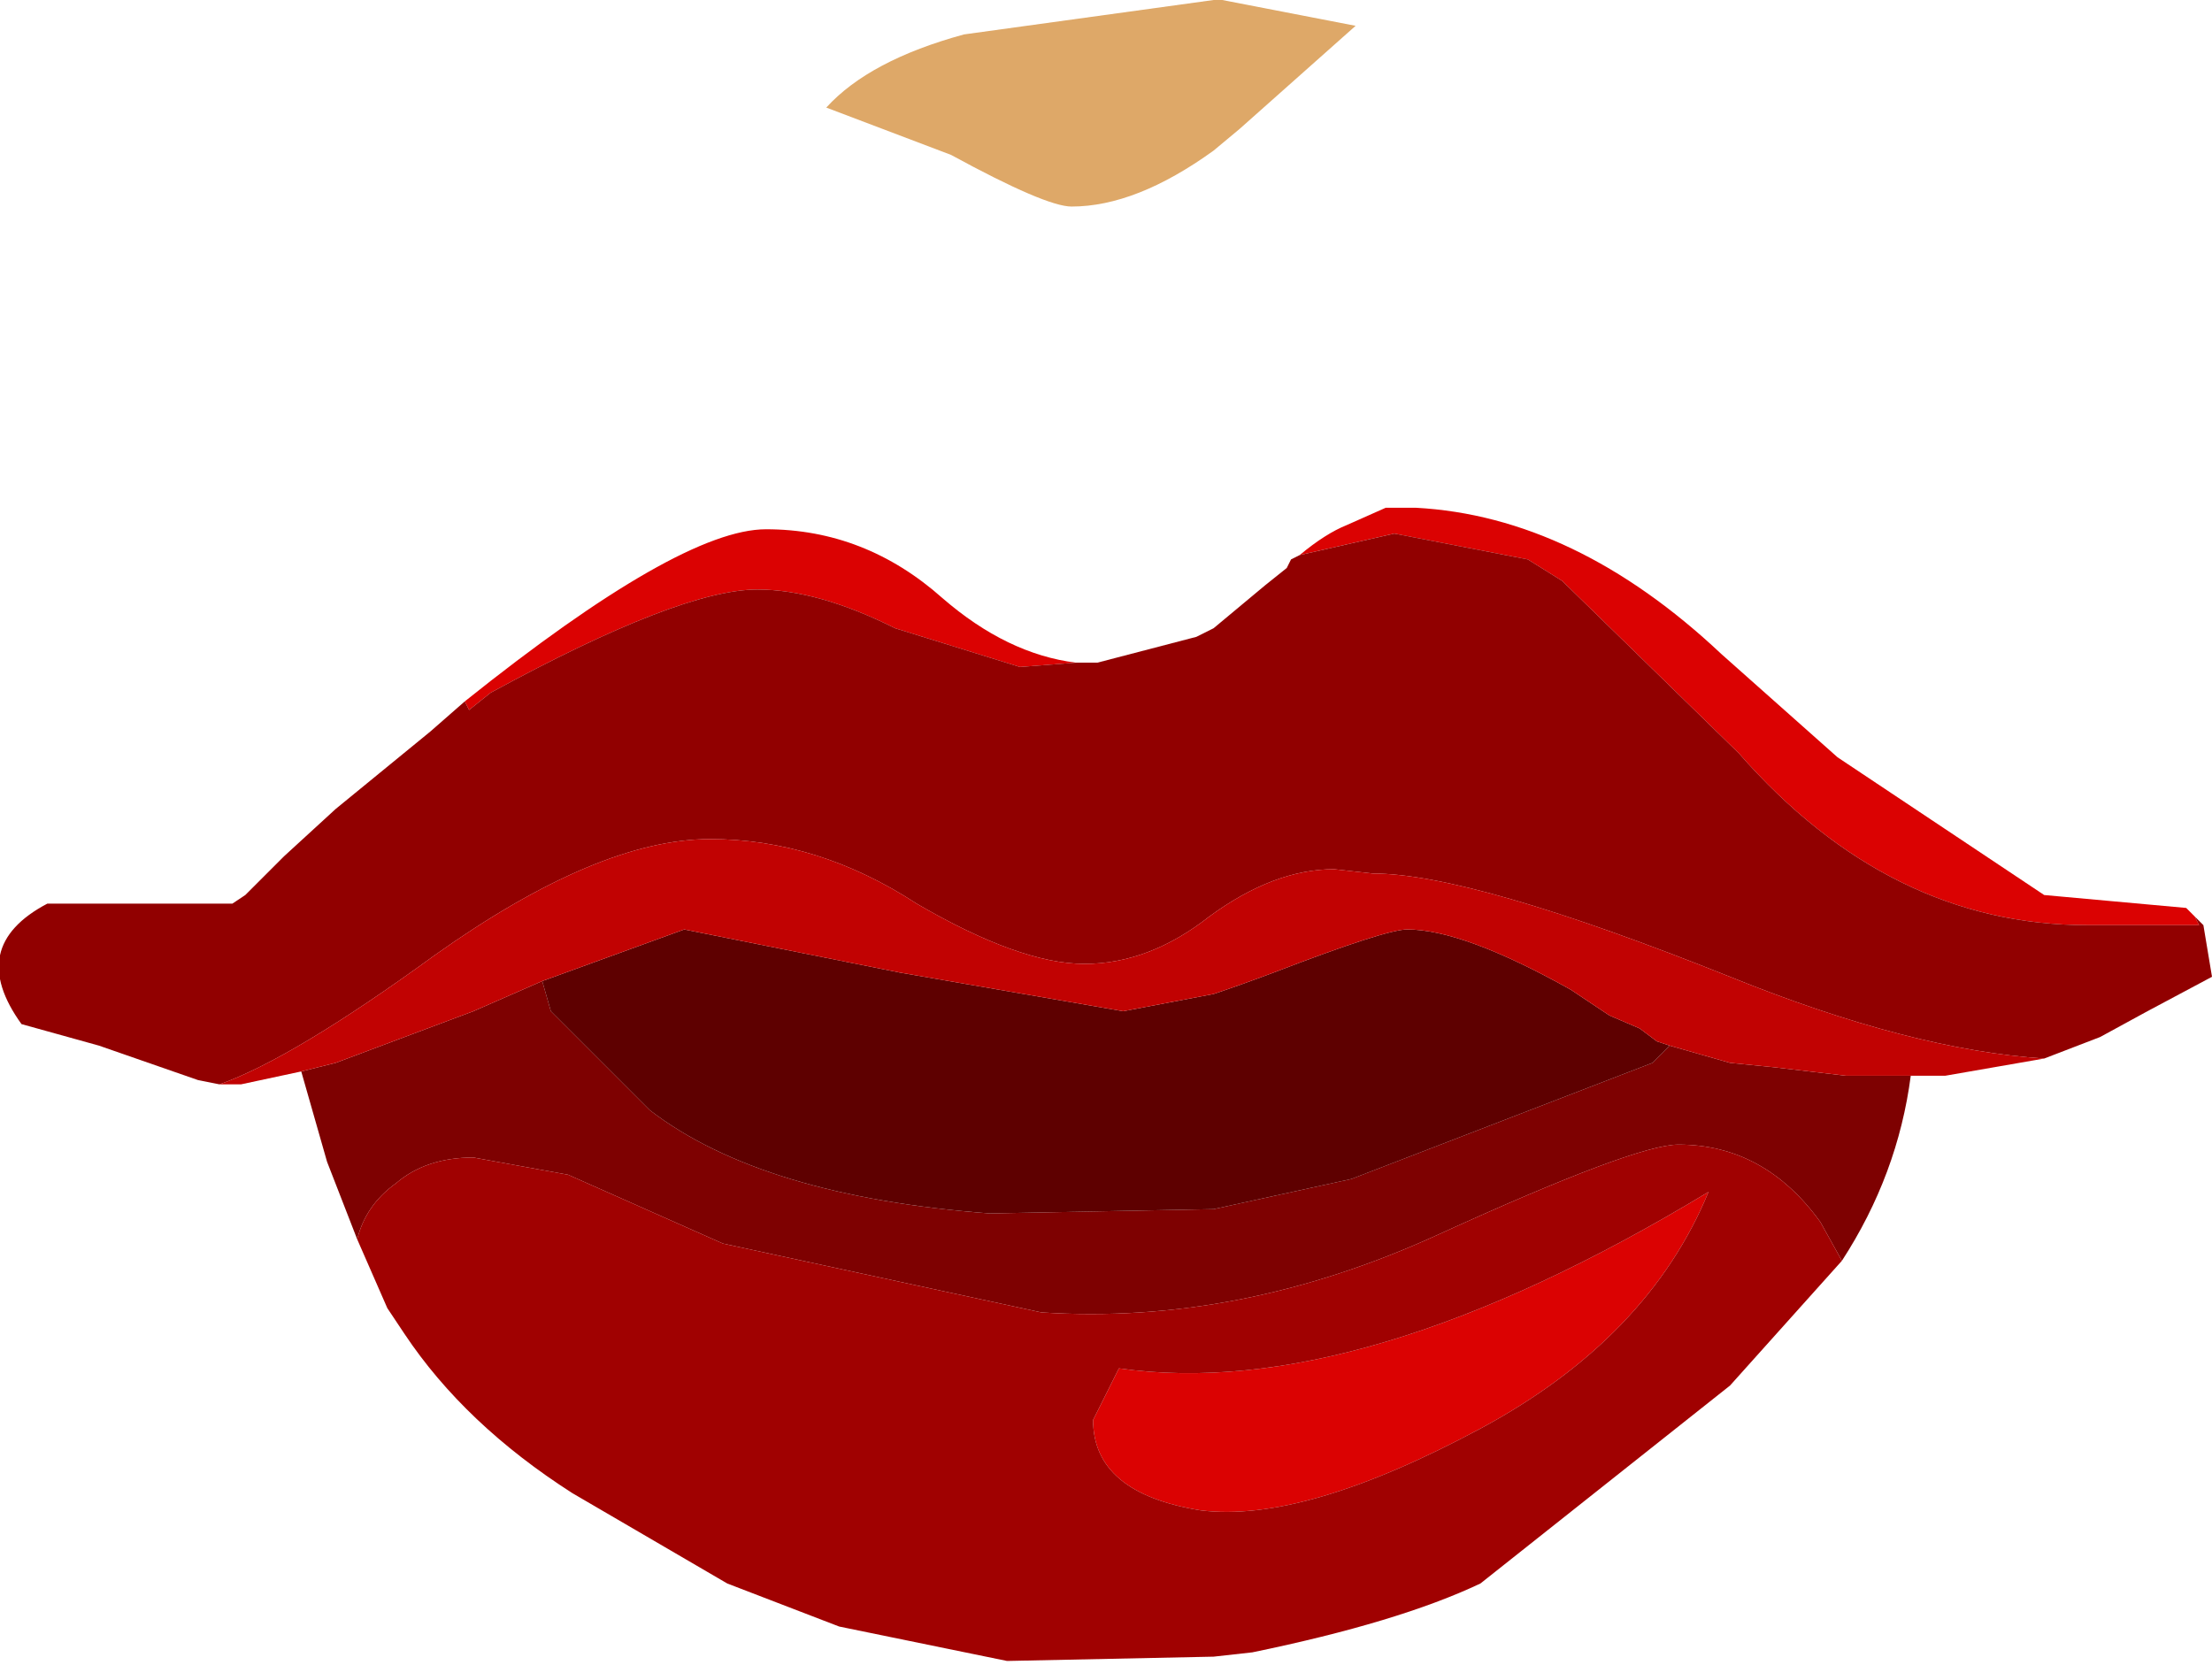
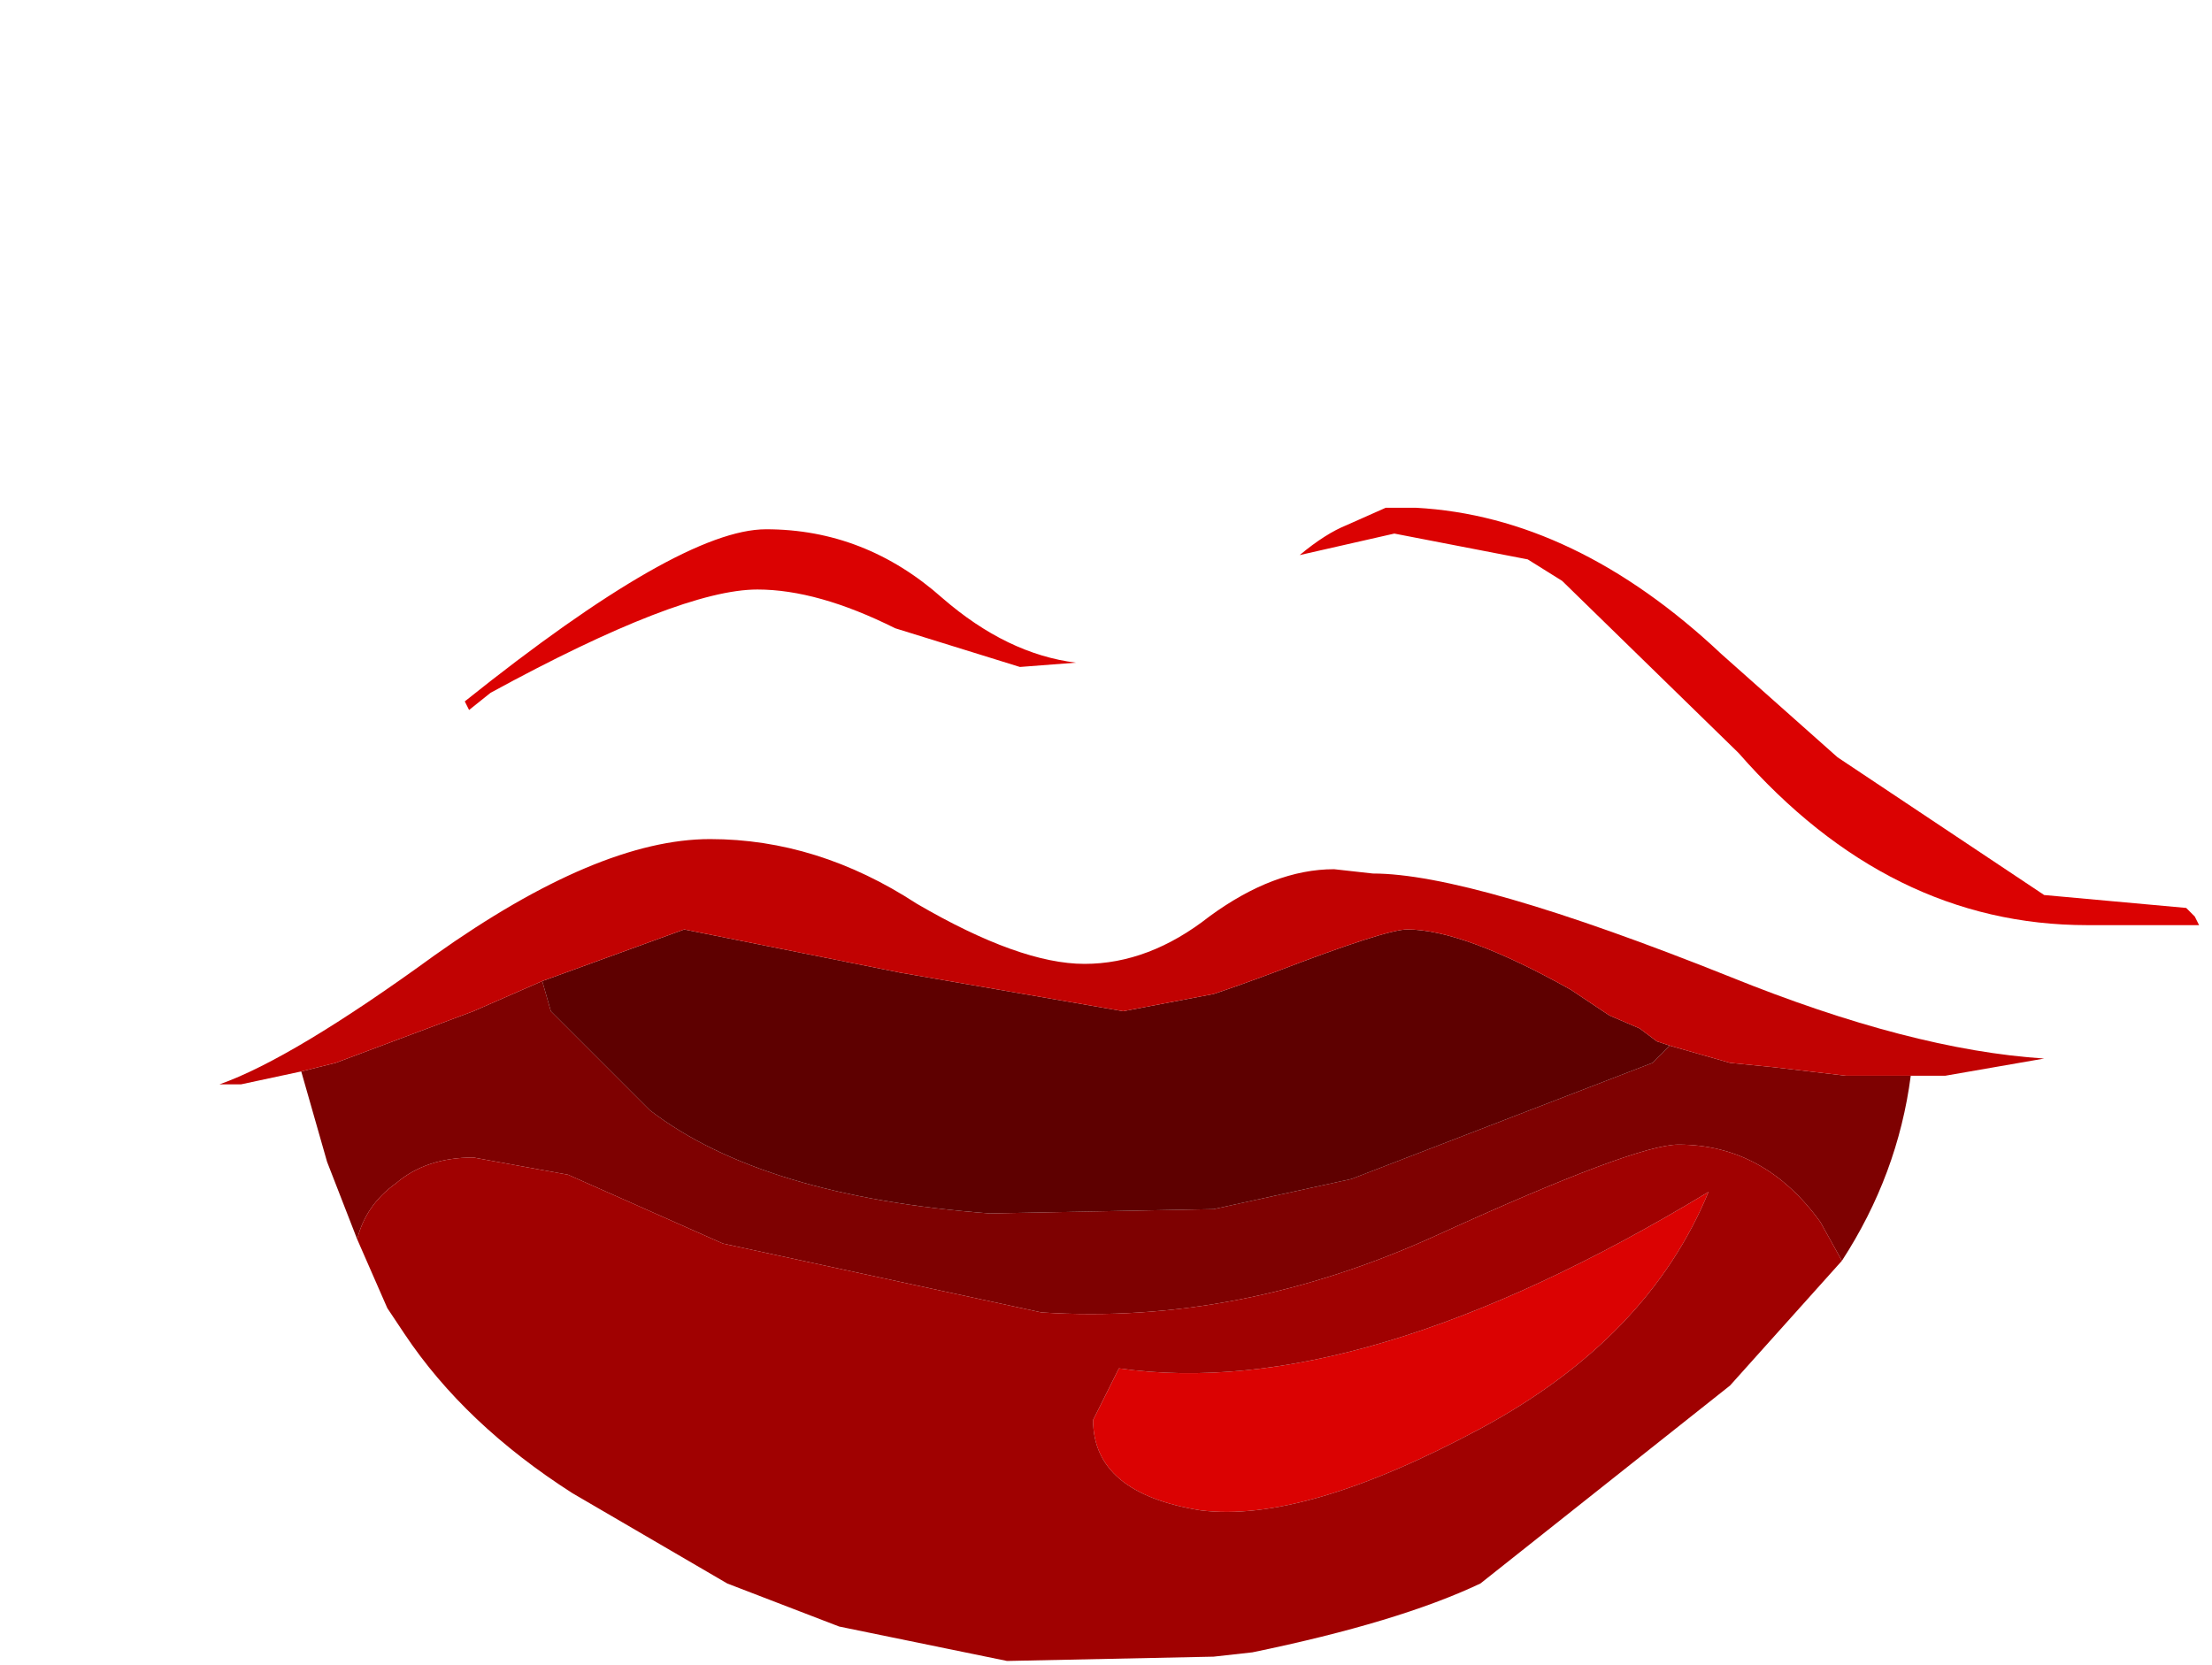
<svg xmlns="http://www.w3.org/2000/svg" height="19.35px" width="25.7px">
  <g transform="matrix(1.0, 0.0, 0.0, 1.0, -49.95, -107.9)">
-     <path d="M64.05 107.9 L64.15 107.9 65.7 108.2 64.35 109.4 64.05 109.65 Q63.15 110.3 62.4 110.3 62.1 110.3 61.0 109.7 L59.55 109.15 Q60.05 108.6 61.15 108.3 L64.05 107.9" fill="#dea868" fill-rule="evenodd" stroke="none" />
    <path d="M75.45 118.55 L75.5 118.65 74.2 118.65 Q71.9 118.65 70.15 116.65 L68.1 114.65 67.7 114.4 66.15 114.1 65.05 114.35 Q65.35 114.1 65.6 114.0 L66.05 113.8 66.4 113.8 Q68.25 113.9 69.95 115.5 L71.3 116.7 73.7 118.3 75.35 118.45 75.45 118.55 M62.45 115.6 L61.8 115.65 60.35 115.2 Q59.45 114.75 58.75 114.75 57.85 114.75 55.65 115.95 L55.4 116.15 55.35 116.05 Q57.85 114.05 58.85 114.05 60.0 114.05 60.9 114.85 61.65 115.5 62.45 115.6 M63.9 125.45 Q62.65 125.25 62.65 124.4 L62.95 123.8 Q65.75 124.2 69.8 121.75 69.1 123.45 67.15 124.5 65.1 125.6 63.9 125.45" fill="#db0202" fill-rule="evenodd" stroke="none" />
-     <path d="M65.05 114.35 L66.15 114.1 67.7 114.4 68.1 114.65 70.15 116.65 Q71.9 118.65 74.2 118.65 L75.5 118.65 75.45 118.55 75.55 118.65 75.65 119.25 74.9 119.65 74.35 119.95 73.7 120.2 Q72.15 120.1 70.05 119.25 67.05 118.05 65.9 118.05 L65.45 118.0 Q64.75 118.0 64.0 118.55 63.3 119.1 62.55 119.1 61.8 119.1 60.6 118.4 59.45 117.65 58.2 117.65 56.9 117.65 55.0 119.0 53.35 120.2 52.5 120.5 L52.25 120.45 51.1 120.05 50.2 119.8 Q49.55 118.9 50.5 118.4 L52.65 118.4 52.8 118.3 53.25 117.85 53.85 117.3 54.95 116.4 55.35 116.05 55.4 116.15 55.65 115.95 Q57.85 114.75 58.75 114.75 59.45 114.75 60.35 115.2 L61.8 115.65 62.45 115.6 62.7 115.6 63.85 115.3 64.05 115.2 64.65 114.7 64.9 114.5 64.95 114.4 65.05 114.35" fill="#910000" fill-rule="evenodd" stroke="none" />
    <path d="M56.25 119.3 L56.35 119.65 57.5 120.8 Q58.8 121.8 61.45 122.0 L64.05 121.95 65.65 121.6 69.15 120.25 69.35 120.05 70.05 120.25 70.55 120.3 71.4 120.4 72.15 120.4 Q72.0 121.55 71.35 122.55 L71.1 122.1 Q70.45 121.2 69.45 121.2 68.95 121.2 66.65 122.25 64.35 123.3 62.05 123.15 L58.35 122.35 56.55 121.55 55.45 121.35 Q54.9 121.35 54.55 121.65 54.2 121.9 54.1 122.3 L53.75 121.4 53.45 120.35 53.85 120.25 55.45 119.65 56.25 119.3" fill="#7e0101" fill-rule="evenodd" stroke="none" />
    <path d="M69.35 120.05 L69.15 120.25 65.65 121.6 64.05 121.95 61.45 122.0 Q58.8 121.8 57.5 120.8 L56.35 119.65 56.25 119.3 57.9 118.7 60.4 119.2 63.0 119.65 64.05 119.45 Q64.35 119.35 64.75 119.2 66.05 118.7 66.3 118.7 66.95 118.7 68.2 119.4 L68.65 119.7 69.0 119.85 69.2 120.0 69.35 120.05" fill="#5e0000" fill-rule="evenodd" stroke="none" />
    <path d="M52.5 120.5 Q53.35 120.2 55.0 119.0 56.9 117.65 58.2 117.65 59.45 117.65 60.6 118.4 61.8 119.1 62.55 119.1 63.3 119.1 64.0 118.55 64.75 118.0 65.45 118.0 L65.9 118.05 Q67.05 118.05 70.05 119.25 72.15 120.1 73.7 120.2 L72.55 120.4 72.15 120.4 71.4 120.4 70.55 120.3 70.05 120.25 69.35 120.05 69.2 120.0 69.0 119.85 68.65 119.7 68.2 119.4 Q66.95 118.7 66.3 118.7 66.05 118.7 64.75 119.2 64.35 119.35 64.05 119.45 L63.0 119.65 60.4 119.2 57.9 118.7 56.25 119.3 55.45 119.65 53.85 120.25 53.45 120.35 52.75 120.5 52.5 120.5" fill="#c10202" fill-rule="evenodd" stroke="none" />
    <path d="M54.1 122.3 Q54.2 121.9 54.55 121.65 54.9 121.35 55.45 121.35 L56.55 121.55 58.35 122.35 62.05 123.15 Q64.35 123.3 66.65 122.25 68.95 121.2 69.45 121.2 70.45 121.2 71.1 122.1 L71.35 122.55 70.05 124.0 67.15 126.3 Q66.2 126.75 64.5 127.1 L64.05 127.15 61.65 127.2 59.7 126.8 58.4 126.3 56.6 125.25 Q55.35 124.45 54.65 123.4 L54.45 123.1 54.1 122.3 M63.9 125.45 Q65.1 125.6 67.15 124.5 69.1 123.45 69.8 121.75 65.75 124.2 62.95 123.8 L62.65 124.4 Q62.65 125.25 63.9 125.45" fill="#a00101" fill-rule="evenodd" stroke="none" />
  </g>
</svg>